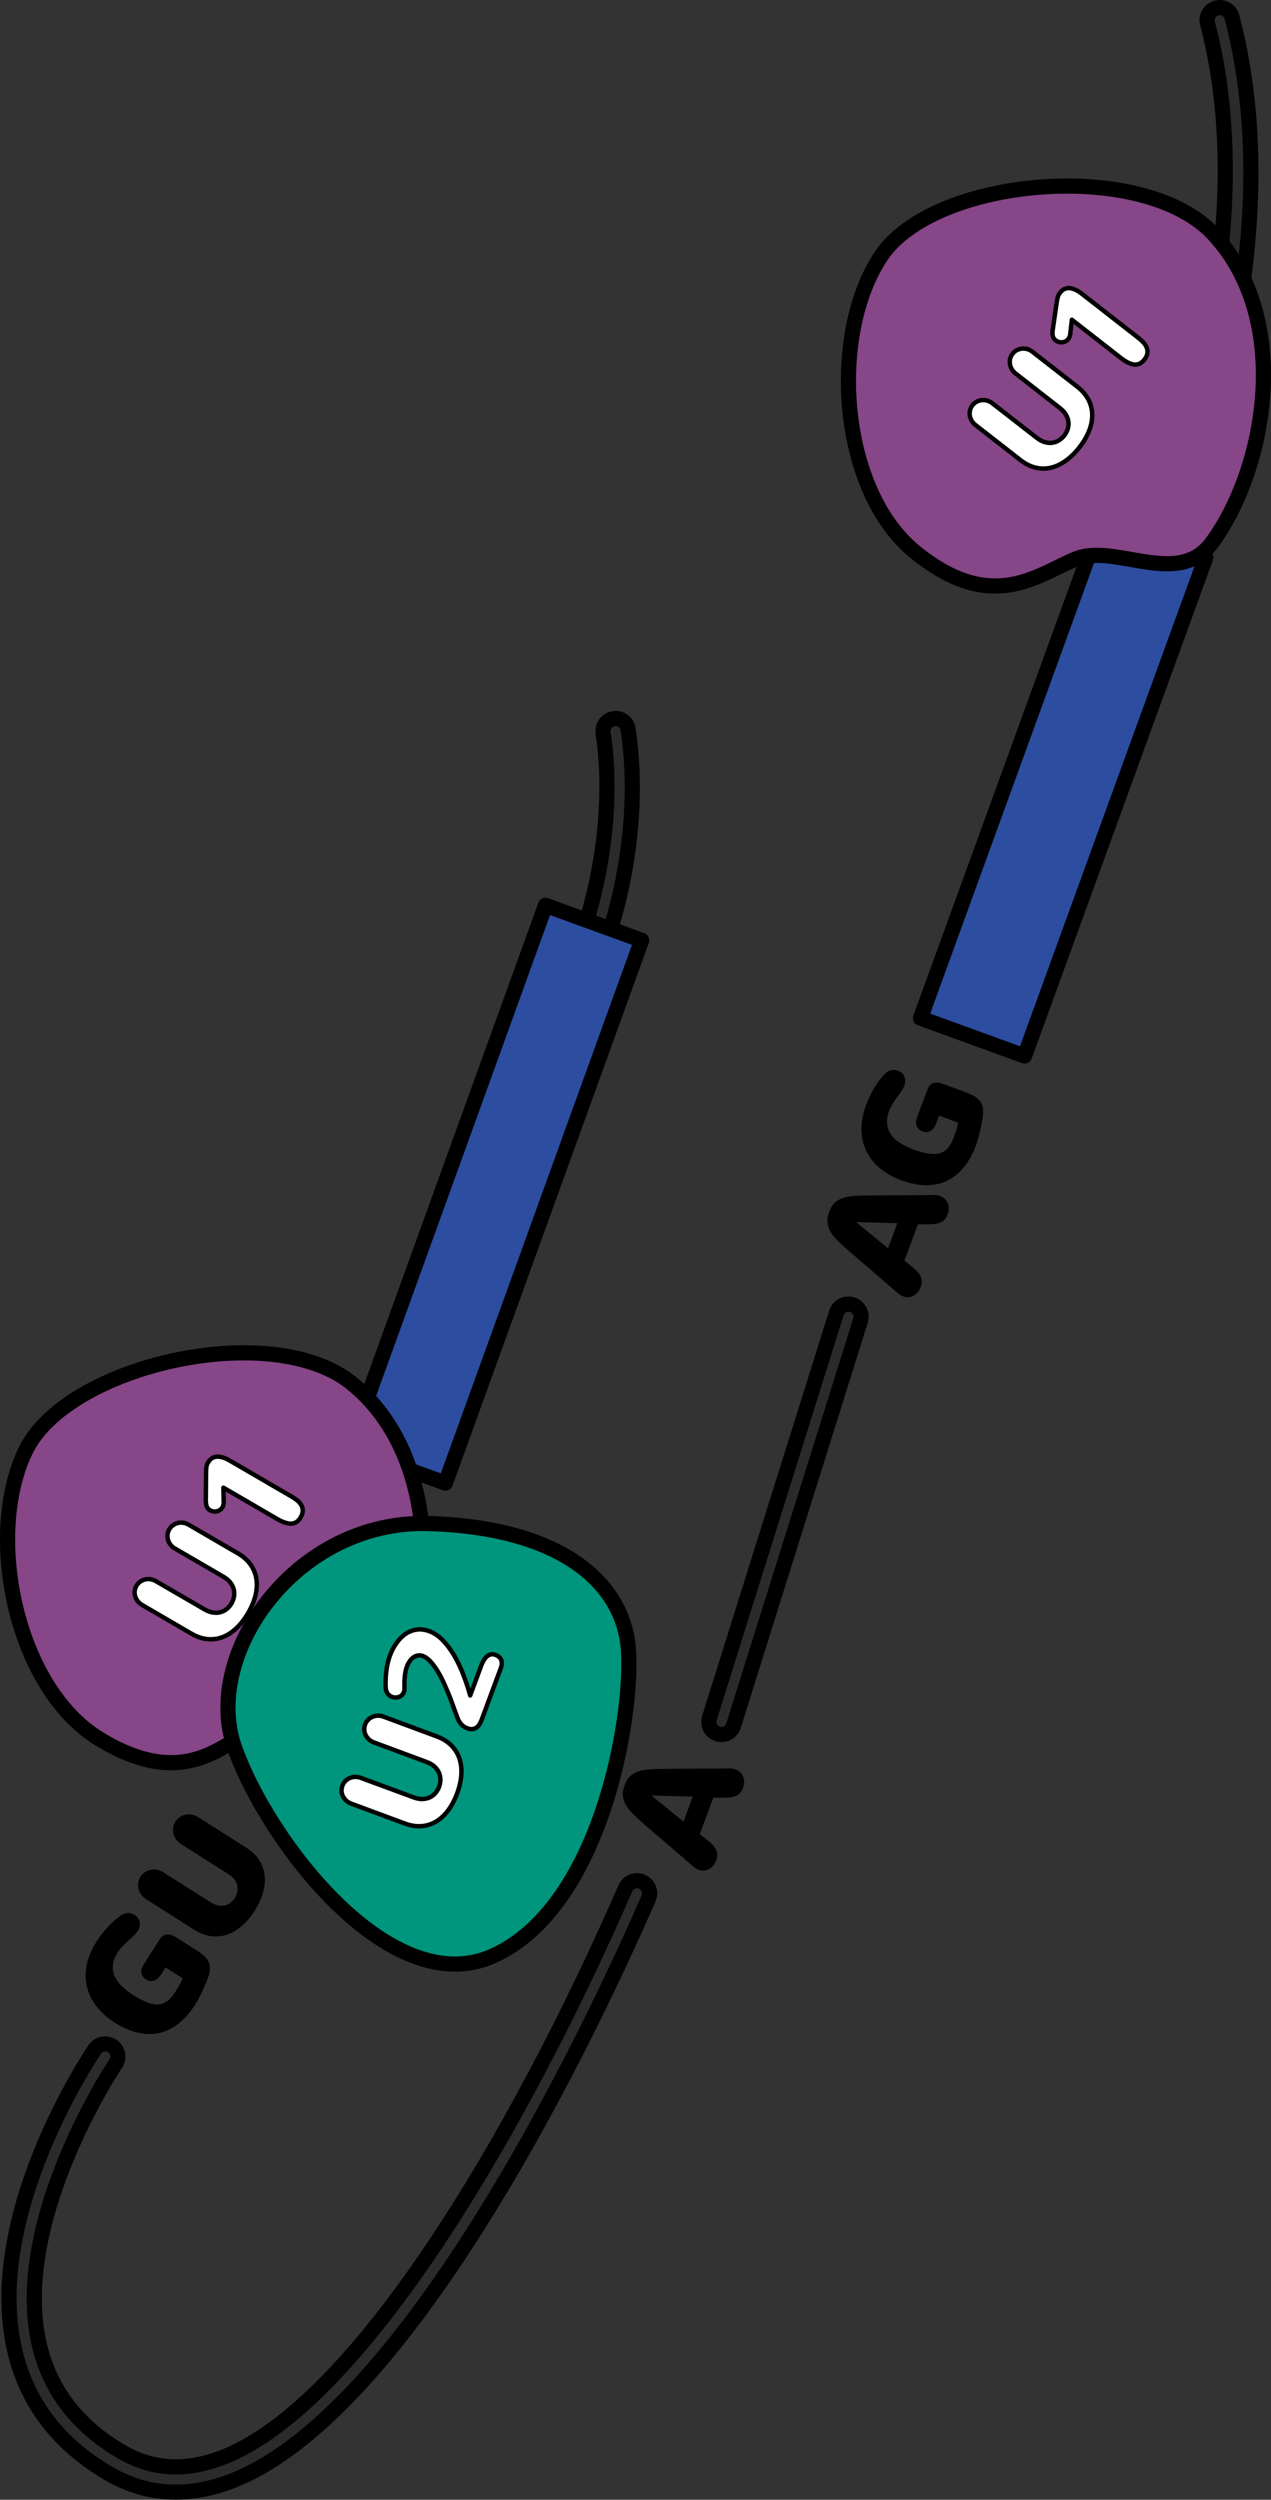
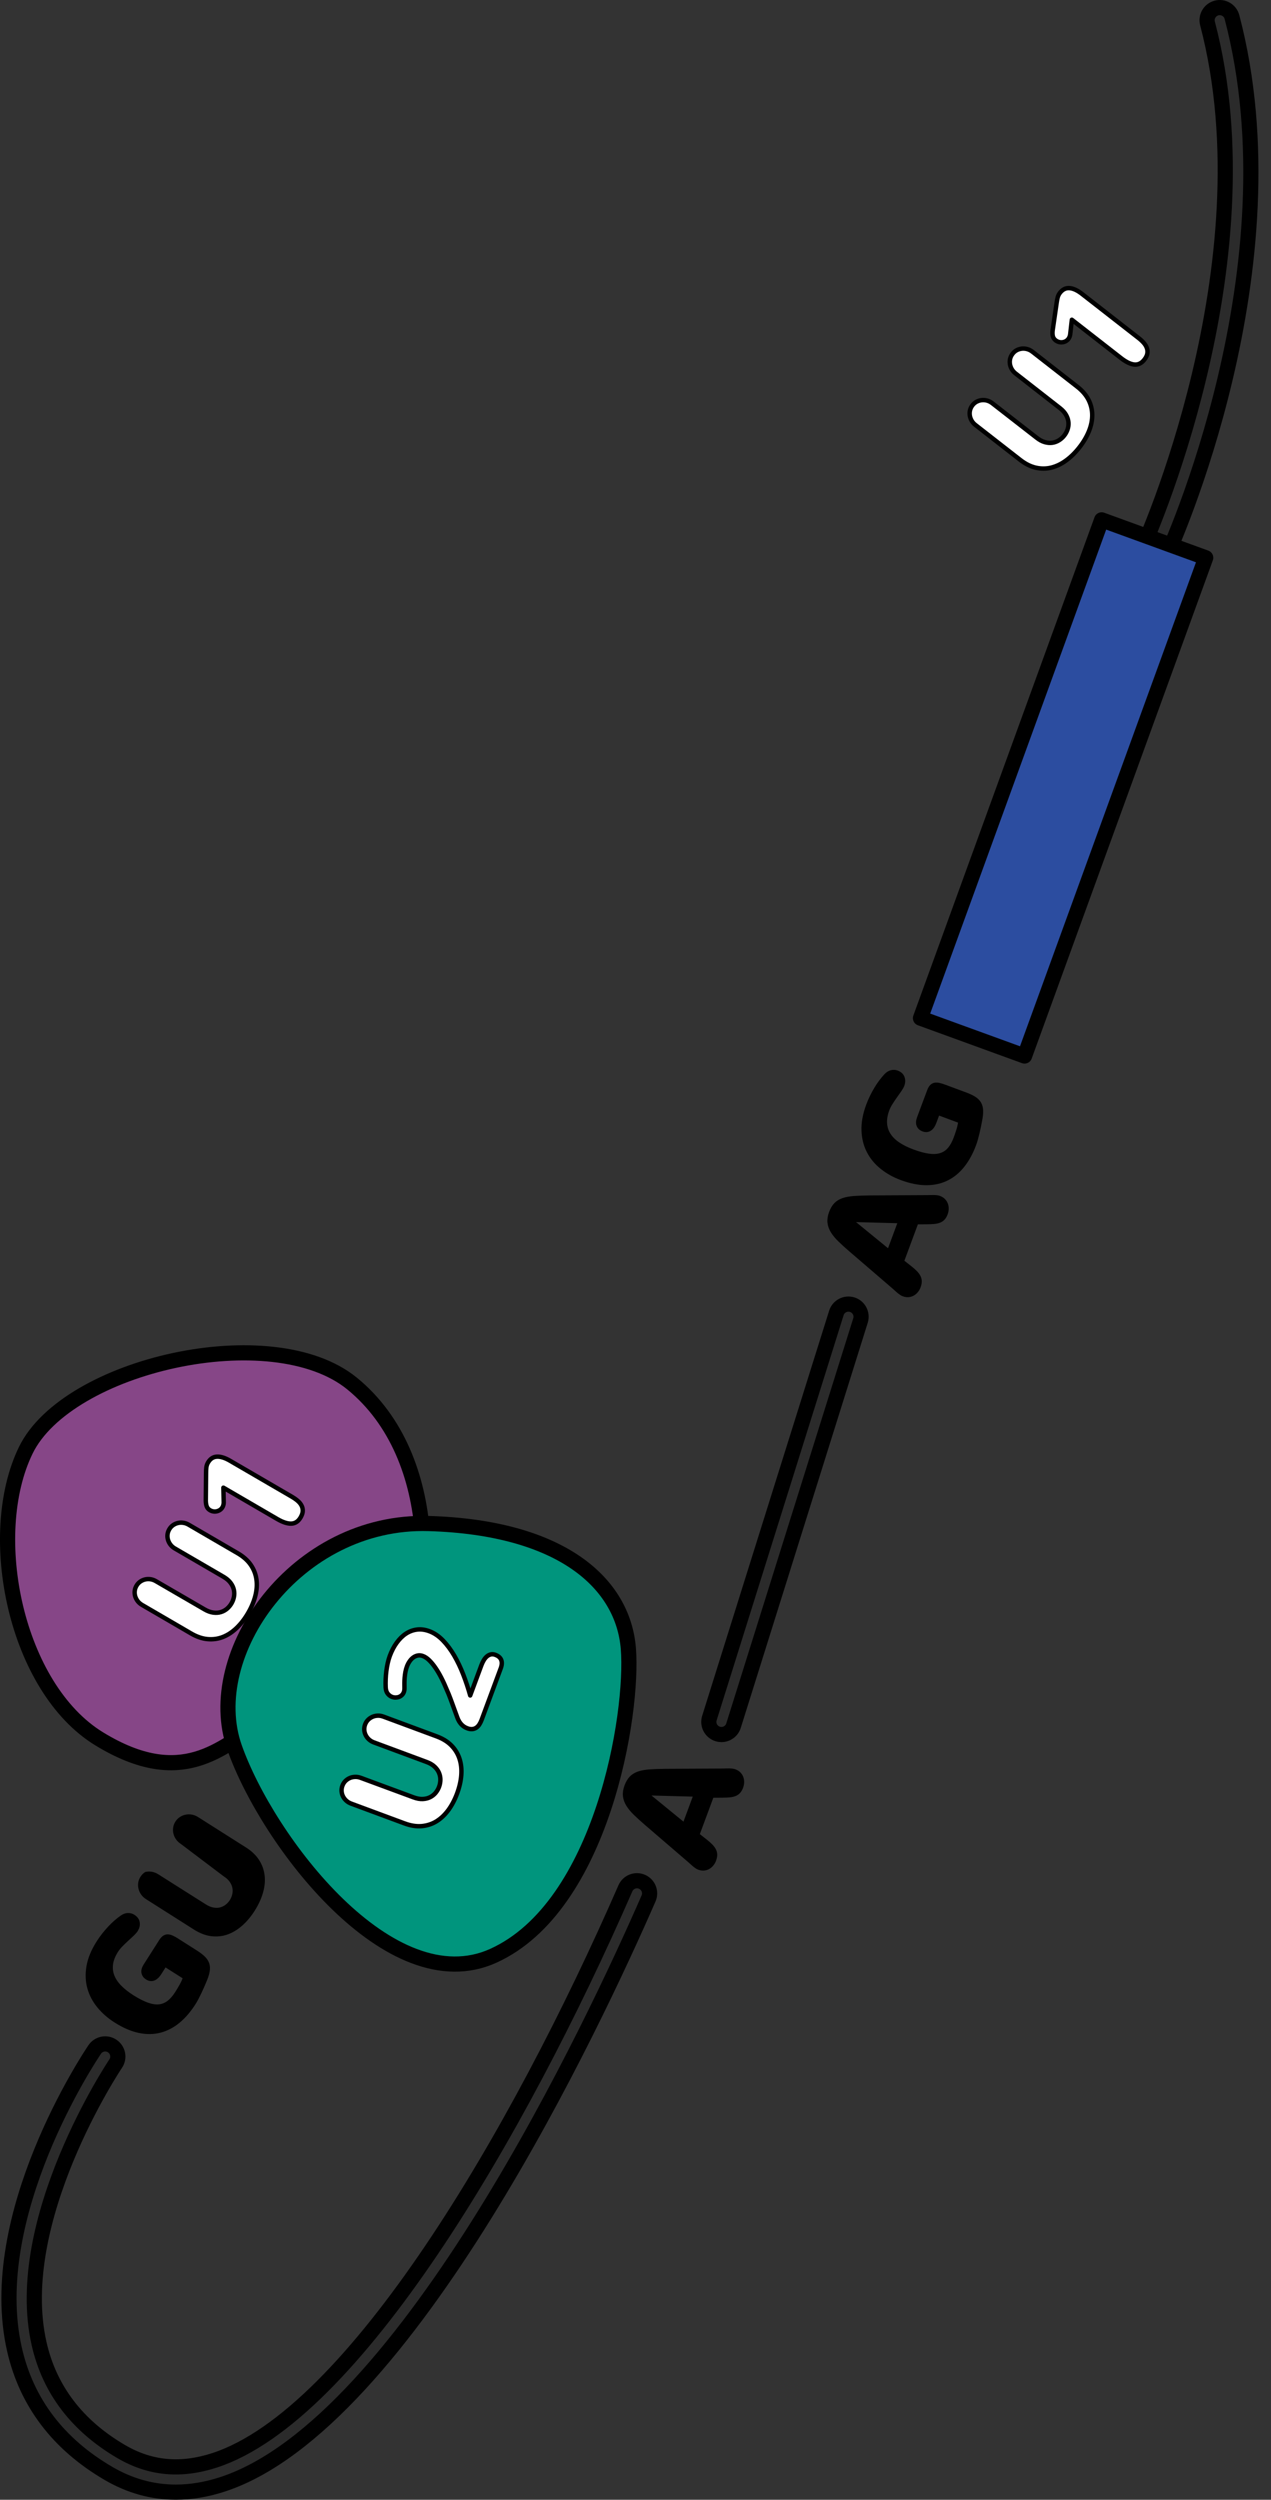
<svg xmlns="http://www.w3.org/2000/svg" version="1.1" id="Layer_1" x="0px" y="0px" width="143.679px" height="282.387px" viewBox="0 0 143.679 282.387" enable-background="new 0 0 143.679 282.387" xml:space="preserve">
  <rect x="0" y="0" width="143.679" height="282.387" fill="#333333" stroke="none" />
  <g>
    <g>
      <path stroke="#000000" stroke-width="0.5" stroke-linecap="round" stroke-linejoin="round" stroke-miterlimit="10" d="    M81.743,200.034c0.109-0.002,0.221-0.005,0.338-0.009c0.118-0.004,0.235-0.006,0.354-0.003c0.117,0.003,0.23,0.009,0.336,0.022    c0.105,0.011,0.197,0.032,0.276,0.062c0.192,0.072,0.352,0.17,0.474,0.297c0.124,0.126,0.213,0.268,0.271,0.426    c0.058,0.159,0.084,0.328,0.08,0.508s-0.039,0.358-0.106,0.536c-0.075,0.205-0.169,0.369-0.282,0.493    c-0.111,0.126-0.251,0.224-0.418,0.292c-0.169,0.068-0.373,0.113-0.609,0.136c-0.238,0.021-0.523,0.033-0.857,0.034l-1.137,0.007    l-1.648,4.443l0.878,0.691c0.264,0.204,0.479,0.394,0.647,0.566c0.169,0.172,0.291,0.341,0.371,0.503    c0.08,0.165,0.119,0.332,0.117,0.504c-0.002,0.173-0.041,0.361-0.115,0.564c-0.066,0.178-0.155,0.337-0.27,0.475    c-0.115,0.14-0.246,0.251-0.393,0.334c-0.146,0.082-0.309,0.131-0.482,0.146c-0.175,0.015-0.36-0.015-0.555-0.086    c-0.078-0.029-0.161-0.072-0.248-0.132c-0.089-0.059-0.178-0.127-0.271-0.203c-0.091-0.075-0.179-0.151-0.265-0.232    c-0.087-0.08-0.171-0.155-0.252-0.227l-4.922-4.229c-0.46-0.396-0.862-0.761-1.206-1.094c-0.345-0.334-0.617-0.66-0.819-0.982    c-0.203-0.322-0.322-0.652-0.361-0.988s0.015-0.704,0.165-1.107c0.14-0.377,0.315-0.677,0.527-0.903    c0.212-0.225,0.486-0.396,0.826-0.516c0.338-0.117,0.755-0.195,1.25-0.231c0.495-0.037,1.097-0.058,1.802-0.064L81.743,200.034z     M72.97,202.601l4.406,3.599l1.292-3.483l-5.684-0.154L72.97,202.601z" />
    </g>
    <g>
      <path stroke="#000000" stroke-width="0.5" stroke-linecap="round" stroke-linejoin="round" stroke-miterlimit="10" d="    M104.866,135.258c0.108-0.001,0.221-0.004,0.338-0.008c0.118-0.004,0.235-0.006,0.354-0.003c0.117,0.003,0.23,0.009,0.336,0.022    c0.104,0.011,0.197,0.032,0.276,0.062c0.192,0.072,0.352,0.17,0.474,0.297c0.123,0.126,0.213,0.268,0.271,0.426    c0.057,0.159,0.084,0.328,0.08,0.508c-0.005,0.18-0.039,0.358-0.106,0.536c-0.075,0.205-0.169,0.369-0.282,0.493    c-0.111,0.126-0.251,0.224-0.418,0.292c-0.169,0.068-0.373,0.113-0.61,0.136c-0.237,0.021-0.522,0.033-0.856,0.034l-1.137,0.007    l-1.648,4.443l0.878,0.691c0.264,0.204,0.479,0.394,0.647,0.566c0.168,0.172,0.291,0.341,0.371,0.503    c0.079,0.165,0.118,0.332,0.117,0.504c-0.002,0.173-0.041,0.361-0.116,0.564c-0.065,0.178-0.155,0.337-0.269,0.475    c-0.115,0.14-0.246,0.251-0.393,0.334c-0.146,0.082-0.309,0.131-0.482,0.146c-0.175,0.015-0.36-0.015-0.555-0.086    c-0.078-0.029-0.161-0.072-0.248-0.132c-0.09-0.059-0.179-0.127-0.271-0.203c-0.091-0.075-0.179-0.151-0.265-0.232    c-0.087-0.08-0.171-0.155-0.252-0.227l-4.922-4.229c-0.461-0.396-0.863-0.761-1.206-1.094c-0.345-0.334-0.616-0.66-0.819-0.982    c-0.202-0.322-0.322-0.652-0.361-0.988s0.016-0.704,0.165-1.107c0.14-0.377,0.315-0.677,0.527-0.903    c0.212-0.225,0.485-0.396,0.826-0.516c0.337-0.117,0.755-0.195,1.25-0.231c0.495-0.037,1.097-0.058,1.802-0.064L104.866,135.258z     M96.093,137.825l4.406,3.599l1.292-3.483l-5.685-0.154L96.093,137.825z" />
      <path stroke="#000000" stroke-width="0.5" stroke-linecap="round" stroke-linejoin="round" stroke-miterlimit="10" d="    M105.052,123.228c0.077-0.203,0.165-0.359,0.269-0.469c0.102-0.105,0.221-0.174,0.359-0.2c0.139-0.025,0.295-0.02,0.471,0.02    c0.177,0.039,0.375,0.098,0.594,0.18l2.339,0.868c0.409,0.15,0.743,0.306,1.002,0.464c0.259,0.159,0.456,0.35,0.589,0.571    c0.131,0.222,0.202,0.491,0.213,0.807c0.01,0.316-0.031,0.707-0.127,1.172c-0.039,0.201-0.08,0.414-0.125,0.641    c-0.047,0.229-0.098,0.457-0.154,0.689c-0.055,0.232-0.115,0.46-0.177,0.685c-0.063,0.224-0.128,0.43-0.198,0.618    c-0.342,0.921-0.769,1.708-1.282,2.359c-0.512,0.651-1.11,1.148-1.794,1.491c-0.683,0.341-1.453,0.514-2.307,0.514    c-0.855,0.002-1.793-0.187-2.813-0.564c-0.822-0.306-1.551-0.711-2.188-1.219c-0.636-0.506-1.135-1.104-1.495-1.794    c-0.36-0.69-0.558-1.471-0.592-2.342c-0.034-0.869,0.14-1.819,0.522-2.851c0.124-0.335,0.265-0.661,0.421-0.978    c0.156-0.318,0.319-0.618,0.491-0.903c0.17-0.284,0.35-0.551,0.537-0.799c0.188-0.25,0.375-0.475,0.563-0.673    c0.187-0.198,0.387-0.324,0.599-0.375c0.214-0.052,0.42-0.042,0.618,0.031c0.323,0.12,0.533,0.312,0.626,0.572    c0.094,0.261,0.087,0.539-0.022,0.832c-0.055,0.145-0.156,0.329-0.305,0.547c-0.15,0.218-0.313,0.45-0.492,0.697    c-0.177,0.246-0.348,0.501-0.514,0.765c-0.166,0.263-0.294,0.511-0.382,0.747c-0.214,0.576-0.303,1.104-0.269,1.583    c0.033,0.48,0.176,0.916,0.43,1.307c0.254,0.392,0.609,0.742,1.066,1.048c0.458,0.307,1.001,0.576,1.629,0.809    c0.696,0.259,1.307,0.425,1.829,0.496c0.524,0.072,0.981,0.047,1.372-0.076c0.392-0.122,0.723-0.343,0.996-0.661    c0.271-0.318,0.505-0.736,0.697-1.256c0.116-0.313,0.225-0.632,0.324-0.955c0.099-0.324,0.167-0.647,0.205-0.973l-2.567-0.953    l-0.392,1.052c-0.059,0.162-0.129,0.306-0.207,0.432c-0.08,0.125-0.172,0.228-0.275,0.306c-0.104,0.076-0.219,0.125-0.348,0.144    c-0.128,0.017-0.271-0.003-0.428-0.062c-0.24-0.09-0.407-0.241-0.5-0.458c-0.092-0.216-0.078-0.488,0.045-0.817    c0.192-0.52,0.383-1.028,0.57-1.529C104.667,124.264,104.857,123.751,105.052,123.228z" />
    </g>
    <g>
      <path stroke="#000000" stroke-width="0.5" stroke-linecap="round" stroke-linejoin="round" stroke-miterlimit="10" d="    M18.213,219.29c0.116-0.183,0.235-0.318,0.358-0.401c0.123-0.085,0.254-0.124,0.395-0.122c0.141,0.003,0.292,0.042,0.457,0.116    s0.346,0.175,0.544,0.3l2.106,1.337c0.369,0.231,0.662,0.452,0.882,0.661c0.222,0.211,0.374,0.438,0.458,0.681    c0.082,0.246,0.095,0.523,0.04,0.835c-0.054,0.313-0.178,0.685-0.367,1.12c-0.081,0.188-0.166,0.387-0.257,0.601    c-0.092,0.213-0.191,0.425-0.294,0.643c-0.103,0.215-0.208,0.424-0.316,0.631c-0.106,0.207-0.215,0.394-0.321,0.563    c-0.527,0.83-1.107,1.51-1.745,2.042c-0.638,0.531-1.326,0.891-2.066,1.084c-0.74,0.192-1.527,0.199-2.364,0.023    c-0.836-0.178-1.713-0.557-2.633-1.14c-0.741-0.469-1.369-1.018-1.885-1.646c-0.518-0.628-0.879-1.317-1.088-2.066    c-0.209-0.751-0.239-1.555-0.092-2.413c0.148-0.857,0.517-1.751,1.105-2.679c0.191-0.303,0.396-0.593,0.614-0.87    c0.22-0.276,0.444-0.536,0.669-0.78c0.227-0.243,0.458-0.466,0.692-0.671c0.236-0.204,0.466-0.384,0.689-0.539    c0.223-0.156,0.446-0.237,0.664-0.243c0.219-0.008,0.418,0.046,0.597,0.159c0.293,0.188,0.458,0.416,0.494,0.691    c0.038,0.274-0.028,0.542-0.195,0.808c-0.083,0.131-0.22,0.29-0.412,0.472c-0.191,0.182-0.4,0.377-0.626,0.58    c-0.225,0.204-0.445,0.417-0.663,0.639c-0.216,0.224-0.392,0.441-0.527,0.653c-0.328,0.52-0.526,1.016-0.593,1.491    c-0.067,0.477-0.018,0.933,0.148,1.369c0.167,0.436,0.441,0.852,0.826,1.248c0.384,0.393,0.858,0.77,1.423,1.13    c0.628,0.396,1.19,0.685,1.687,0.865c0.498,0.179,0.95,0.251,1.358,0.212c0.407-0.039,0.779-0.188,1.111-0.441    c0.334-0.254,0.648-0.615,0.944-1.081c0.18-0.283,0.35-0.573,0.515-0.869c0.165-0.296,0.299-0.598,0.403-0.908l-2.312-1.467    l-0.6,0.949c-0.092,0.145-0.191,0.271-0.295,0.378c-0.104,0.105-0.212,0.187-0.33,0.241c-0.118,0.053-0.241,0.077-0.371,0.067    c-0.128-0.009-0.265-0.059-0.407-0.148c-0.215-0.138-0.346-0.32-0.394-0.553c-0.045-0.229,0.026-0.493,0.215-0.791    c0.296-0.467,0.589-0.925,0.878-1.375C17.62,220.224,17.914,219.762,18.213,219.29z" />
-       <path stroke="#000000" stroke-width="0.5" stroke-linecap="round" stroke-linejoin="round" stroke-miterlimit="10" d="    M20.589,208.099c-0.192-0.123-0.352-0.271-0.475-0.445c-0.125-0.174-0.212-0.359-0.262-0.557c-0.05-0.198-0.061-0.397-0.031-0.6    c0.028-0.203,0.102-0.396,0.218-0.581c0.117-0.183,0.26-0.332,0.433-0.444c0.17-0.113,0.355-0.19,0.557-0.23    c0.201-0.042,0.407-0.044,0.618-0.006c0.211,0.037,0.413,0.117,0.605,0.24l5.417,3.434c0.623,0.395,1.097,0.849,1.42,1.361    c0.327,0.516,0.519,1.066,0.581,1.656c0.063,0.592-0.001,1.209-0.19,1.848c-0.187,0.642-0.485,1.284-0.896,1.932    c-0.402,0.636-0.853,1.175-1.348,1.618c-0.496,0.44-1.021,0.762-1.577,0.963c-0.555,0.198-1.139,0.261-1.744,0.187    c-0.608-0.073-1.228-0.313-1.858-0.711l-5.417-3.436c-0.192-0.121-0.352-0.271-0.476-0.443c-0.124-0.176-0.21-0.36-0.261-0.559    c-0.05-0.196-0.062-0.396-0.031-0.6c0.028-0.201,0.102-0.396,0.218-0.579c0.117-0.183,0.26-0.332,0.433-0.445    c0.17-0.114,0.354-0.189,0.557-0.231c0.201-0.042,0.408-0.042,0.618-0.006c0.21,0.039,0.413,0.119,0.605,0.24l5.377,3.4    c0.341,0.216,0.664,0.349,0.977,0.4c0.31,0.052,0.597,0.043,0.858-0.025c0.261-0.069,0.498-0.187,0.71-0.354    c0.211-0.164,0.387-0.359,0.528-0.58c0.142-0.227,0.246-0.472,0.305-0.734c0.061-0.262,0.067-0.527,0.019-0.795    c-0.048-0.268-0.159-0.533-0.338-0.796c-0.179-0.262-0.437-0.499-0.776-0.714L20.589,208.099z" />
+       <path stroke="#000000" stroke-width="0.5" stroke-linecap="round" stroke-linejoin="round" stroke-miterlimit="10" d="    M20.589,208.099c-0.192-0.123-0.352-0.271-0.475-0.445c-0.125-0.174-0.212-0.359-0.262-0.557c-0.05-0.198-0.061-0.397-0.031-0.6    c0.028-0.203,0.102-0.396,0.218-0.581c0.117-0.183,0.26-0.332,0.433-0.444c0.17-0.113,0.355-0.19,0.557-0.23    c0.201-0.042,0.407-0.044,0.618-0.006c0.211,0.037,0.413,0.117,0.605,0.24l5.417,3.434c0.623,0.395,1.097,0.849,1.42,1.361    c0.327,0.516,0.519,1.066,0.581,1.656c0.063,0.592-0.001,1.209-0.19,1.848c-0.187,0.642-0.485,1.284-0.896,1.932    c-0.402,0.636-0.853,1.175-1.348,1.618c-0.496,0.44-1.021,0.762-1.577,0.963c-0.555,0.198-1.139,0.261-1.744,0.187    c-0.608-0.073-1.228-0.313-1.858-0.711l-5.417-3.436c-0.192-0.121-0.352-0.271-0.476-0.443c-0.124-0.176-0.21-0.36-0.261-0.559    c-0.05-0.196-0.062-0.396-0.031-0.6c0.028-0.201,0.102-0.396,0.218-0.579c0.117-0.183,0.26-0.332,0.433-0.445    c0.201-0.042,0.408-0.042,0.618-0.006c0.21,0.039,0.413,0.119,0.605,0.24l5.377,3.4    c0.341,0.216,0.664,0.349,0.977,0.4c0.31,0.052,0.597,0.043,0.858-0.025c0.261-0.069,0.498-0.187,0.71-0.354    c0.211-0.164,0.387-0.359,0.528-0.58c0.142-0.227,0.246-0.472,0.305-0.734c0.061-0.262,0.067-0.527,0.019-0.795    c-0.048-0.268-0.159-0.533-0.338-0.796c-0.179-0.262-0.437-0.499-0.776-0.714L20.589,208.099z" />
    </g>
    <path fill="#2B2B2B" stroke="#000000" stroke-width="1.714" stroke-linecap="round" stroke-linejoin="round" stroke-miterlimit="10" d="   M19.879,281.529c-2.647,0-5.184-0.701-7.585-2.098c-5.709-3.322-9.293-8.038-10.656-14.017   c-3.458-15.177,8.559-33.139,9.072-33.896c0.443-0.653,1.33-0.822,1.983-0.381c0.653,0.442,0.824,1.331,0.382,1.984   c-0.119,0.176-11.835,17.705-8.65,31.665c1.181,5.172,4.311,9.268,9.305,12.175c3.268,1.9,6.711,2.217,10.539,0.969   c15.668-5.124,34.257-36.737,46.427-64.613c0.317-0.725,1.163-1.057,1.881-0.737c0.724,0.315,1.054,1.157,0.738,1.881   c-6.026,13.803-27.309,59.369-48.159,66.185C23.357,281.234,21.595,281.529,19.879,281.529z" />
    <path fill="#2B2B2B" stroke="#000000" stroke-width="1.714" stroke-linecap="round" stroke-linejoin="round" stroke-miterlimit="10" d="   M81.557,195.944c-0.141,0-0.285-0.021-0.428-0.066c-0.753-0.235-1.172-1.037-0.936-1.79l14.354-45.767   c0.235-0.754,1.039-1.171,1.791-0.937c0.752,0.235,1.172,1.038,0.936,1.79L82.92,194.942   C82.729,195.554,82.165,195.944,81.557,195.944z" />
-     <path fill="#2B2B2B" stroke="#000000" stroke-width="1.714" stroke-linecap="round" stroke-linejoin="round" stroke-miterlimit="10" d="   M67.485,106.437c-0.16,0-0.323-0.027-0.482-0.083c-0.742-0.267-1.128-1.084-0.864-1.828c0.037-0.104,3.714-10.585,2.04-21.72   c-0.117-0.781,0.42-1.508,1.2-1.625c0.777-0.119,1.508,0.419,1.625,1.2c1.785,11.867-2.013,22.655-2.175,23.108   C68.621,106.073,68.072,106.437,67.485,106.437z" />
    <g>
-       <polygon fill="#2C4DA0" stroke="#000000" stroke-width="1.714" stroke-linecap="round" stroke-linejoin="round" stroke-miterlimit="10" points="    39.473,163.586 61.664,102.27 72.538,106.225 50.347,167.541   " />
-     </g>
+       </g>
    <path fill="#2B2B2B" stroke="#000000" stroke-width="1.714" stroke-linecap="round" stroke-linejoin="round" stroke-miterlimit="10" d="   M130.407,64.045c-0.2,0-0.404-0.043-0.599-0.133c-0.717-0.33-1.028-1.18-0.697-1.896c0.146-0.318,14.582-32.045,7.39-59.366   c-0.2-0.764,0.256-1.545,1.019-1.745c0.764-0.203,1.545,0.256,1.746,1.019c7.457,28.33-6.943,59.958-7.561,61.292   C131.463,63.738,130.946,64.045,130.407,64.045z" />
    <g>
      <rect x="90.281" y="82.744" transform="matrix(-0.342 0.94 -0.94 -0.342 244.953 6.441)" fill="#2C4DA0" stroke="#000000" stroke-width="1.714" stroke-linecap="round" stroke-linejoin="round" stroke-miterlimit="10" width="59.88" height="12.514" />
    </g>
    <g>
      <path fill="#864687" stroke="#000000" stroke-width="1.714" stroke-linecap="round" stroke-linejoin="round" stroke-miterlimit="10" d="    M44.347,190.862c4.935-9.068,5.679-26.228-4.546-34.567c-9.06-7.388-32.195-2.089-36.885,7.535    c-4.692,9.622-1.129,26.839,8.298,32.601c9.432,5.763,13.876,0.861,18.062-1.625C33.459,192.32,41.25,196.554,44.347,190.862z" />
      <g>
        <path fill="#FFFFFF" stroke="#000000" stroke-width="0.5" stroke-linecap="round" stroke-linejoin="round" stroke-miterlimit="10" d="     M19.767,174.925c-0.198-0.114-0.362-0.256-0.493-0.427c-0.13-0.169-0.225-0.352-0.283-0.547     c-0.057-0.194-0.075-0.394-0.054-0.597c0.021-0.205,0.087-0.399,0.197-0.588c0.109-0.189,0.247-0.343,0.414-0.462     c0.167-0.12,0.35-0.203,0.549-0.252c0.199-0.05,0.404-0.06,0.617-0.028c0.211,0.029,0.417,0.101,0.614,0.217l5.543,3.224     c0.638,0.372,1.127,0.807,1.473,1.307c0.345,0.501,0.559,1.046,0.643,1.634c0.084,0.587,0.045,1.205-0.118,1.853     c-0.164,0.649-0.438,1.302-0.822,1.964c-0.379,0.651-0.808,1.207-1.286,1.668c-0.479,0.462-0.991,0.803-1.539,1.023     c-0.548,0.219-1.127,0.304-1.736,0.252c-0.61-0.05-1.237-0.264-1.884-0.639l-5.543-3.226c-0.197-0.115-0.362-0.257-0.493-0.426     c-0.13-0.171-0.224-0.354-0.283-0.549c-0.057-0.195-0.075-0.394-0.054-0.597c0.022-0.204,0.087-0.4,0.197-0.588     c0.109-0.188,0.248-0.343,0.414-0.462c0.166-0.118,0.348-0.203,0.548-0.252c0.199-0.049,0.405-0.058,0.617-0.029     c0.212,0.03,0.417,0.103,0.615,0.219l5.503,3.191c0.347,0.202,0.677,0.322,0.99,0.362c0.313,0.039,0.599,0.021,0.857-0.059     c0.259-0.078,0.49-0.205,0.696-0.379c0.205-0.175,0.373-0.376,0.505-0.604c0.135-0.23,0.228-0.479,0.278-0.743     c0.051-0.264,0.047-0.529-0.012-0.796c-0.058-0.267-0.181-0.527-0.369-0.781c-0.187-0.254-0.456-0.482-0.802-0.685     L19.767,174.925z" />
        <path fill="#FFFFFF" stroke="#000000" stroke-width="0.5" stroke-linecap="round" stroke-linejoin="round" stroke-miterlimit="10" d="     M25.29,169.741c-0.007,0.203-0.054,0.376-0.138,0.521c-0.073,0.126-0.166,0.227-0.278,0.304     c-0.112,0.076-0.232,0.129-0.359,0.158c-0.127,0.031-0.257,0.035-0.391,0.016c-0.134-0.021-0.259-0.063-0.375-0.131     c-0.174-0.102-0.296-0.234-0.367-0.402c-0.07-0.166-0.109-0.389-0.117-0.664l0.03-3.198c-0.001-0.187,0.01-0.378,0.032-0.571     s0.083-0.374,0.181-0.545c0.25-0.43,0.586-0.654,1.009-0.675c0.423-0.024,0.921,0.133,1.495,0.468l6.998,4.069     c0.237,0.139,0.449,0.288,0.636,0.448c0.188,0.16,0.333,0.335,0.434,0.528c0.102,0.191,0.149,0.398,0.143,0.62     s-0.086,0.463-0.237,0.724c-0.264,0.454-0.614,0.689-1.051,0.706c-0.436,0.017-0.97-0.157-1.602-0.525l-6.079-3.536     L25.29,169.741z" />
      </g>
    </g>
    <g>
      <path fill="#00957D" stroke="#000000" stroke-width="1.714" stroke-linecap="round" stroke-linejoin="round" stroke-miterlimit="10" d="    M55.766,220.938c-11.641,5.273-25.527-12.973-29.25-23.519c-3.723-10.544,6.924-25.759,21.952-25.311    c15.027,0.446,21.96,6.749,22.562,14.108C71.632,193.577,68.087,215.358,55.766,220.938z" />
      <g>
        <path fill="#FFFFFF" stroke="#000000" stroke-width="0.5" stroke-linecap="round" stroke-linejoin="round" stroke-miterlimit="10" d="     M42.266,196.833c-0.215-0.08-0.4-0.191-0.559-0.336c-0.158-0.146-0.282-0.309-0.371-0.492c-0.09-0.183-0.142-0.373-0.156-0.578     c-0.014-0.205,0.018-0.41,0.093-0.614s0.186-0.378,0.329-0.524c0.144-0.146,0.31-0.26,0.498-0.342     c0.188-0.084,0.389-0.127,0.604-0.135c0.213-0.007,0.428,0.029,0.643,0.11l6.012,2.23c0.69,0.255,1.25,0.601,1.674,1.035     c0.424,0.434,0.729,0.934,0.912,1.498c0.184,0.565,0.25,1.182,0.2,1.848c-0.051,0.665-0.209,1.356-0.475,2.075     c-0.261,0.705-0.589,1.326-0.981,1.863c-0.393,0.535-0.84,0.959-1.342,1.271c-0.502,0.31-1.058,0.492-1.667,0.547     c-0.61,0.053-1.266-0.051-1.967-0.312l-6.012-2.229c-0.215-0.079-0.401-0.191-0.559-0.337c-0.158-0.145-0.281-0.308-0.371-0.489     c-0.091-0.183-0.142-0.377-0.156-0.58c-0.014-0.205,0.018-0.409,0.093-0.613c0.076-0.205,0.186-0.379,0.328-0.527     c0.145-0.144,0.311-0.259,0.498-0.342c0.188-0.081,0.389-0.125,0.603-0.132c0.214-0.008,0.429,0.029,0.644,0.108l5.969,2.206     c0.376,0.138,0.723,0.202,1.036,0.188c0.316-0.015,0.594-0.084,0.834-0.205c0.243-0.122,0.449-0.285,0.622-0.491     c0.171-0.209,0.304-0.436,0.394-0.681c0.094-0.252,0.143-0.513,0.148-0.782c0.005-0.268-0.044-0.528-0.147-0.781     c-0.103-0.252-0.268-0.488-0.498-0.706c-0.228-0.219-0.531-0.398-0.908-0.538L42.266,196.833z" />
        <path fill="#FFFFFF" stroke="#000000" stroke-width="0.5" stroke-linecap="round" stroke-linejoin="round" stroke-miterlimit="10" d="     M45.999,188.262c-0.072,0.193-0.127,0.396-0.168,0.606c-0.039,0.213-0.068,0.423-0.087,0.634     c-0.018,0.211-0.027,0.421-0.027,0.628c0,0.208,0.002,0.406,0.004,0.592c0.002,0.154-0.02,0.293-0.065,0.413     c-0.049,0.137-0.121,0.251-0.217,0.345c-0.094,0.092-0.202,0.163-0.322,0.21c-0.122,0.048-0.253,0.071-0.391,0.073     c-0.137,0.002-0.273-0.02-0.41-0.071c-0.188-0.071-0.351-0.192-0.488-0.368c-0.137-0.176-0.213-0.413-0.229-0.711     c-0.012-0.301-0.013-0.609,0-0.924c0.012-0.313,0.038-0.625,0.078-0.931c0.039-0.307,0.091-0.605,0.156-0.893     c0.065-0.289,0.145-0.558,0.237-0.81c0.211-0.564,0.47-1.062,0.781-1.487c0.31-0.427,0.656-0.766,1.037-1.019     c0.383-0.25,0.797-0.404,1.245-0.462c0.447-0.057,0.913,0.005,1.4,0.185c0.549,0.203,1.059,0.548,1.528,1.031     c0.469,0.484,0.896,1.055,1.28,1.712c0.384,0.658,0.726,1.374,1.027,2.153c0.3,0.778,0.563,1.566,0.785,2.363l1.266-3.416     c0.076-0.203,0.166-0.392,0.269-0.564c0.104-0.174,0.22-0.317,0.351-0.429c0.131-0.113,0.277-0.188,0.437-0.227     c0.161-0.039,0.335-0.023,0.522,0.047c0.341,0.127,0.561,0.319,0.662,0.576c0.101,0.258,0.084,0.567-0.049,0.928l-2.167,5.841     c-0.07,0.188-0.154,0.358-0.253,0.514c-0.099,0.153-0.214,0.275-0.345,0.366c-0.132,0.091-0.283,0.146-0.453,0.162     c-0.171,0.017-0.361-0.013-0.569-0.091c-0.529-0.196-0.906-0.605-1.132-1.232l-0.548-1.506c-0.078-0.209-0.153-0.412-0.225-0.611     c-0.073-0.2-0.14-0.374-0.204-0.522l-0.182-0.424c-0.206-0.505-0.42-0.976-0.643-1.409c-0.223-0.433-0.451-0.819-0.684-1.154     c-0.232-0.336-0.464-0.615-0.697-0.84c-0.232-0.223-0.464-0.377-0.694-0.462c-0.204-0.076-0.397-0.098-0.579-0.063     c-0.182,0.033-0.352,0.105-0.509,0.217c-0.157,0.112-0.298,0.257-0.42,0.438C46.179,187.85,46.078,188.048,45.999,188.262z" />
      </g>
    </g>
    <g>
-       <path fill="#864687" stroke="#000000" stroke-width="1.714" stroke-linecap="round" stroke-linejoin="round" stroke-miterlimit="10" d="    M137.011,61.293c6.112-8.319,9.163-25.223,0.157-34.864c-7.982-8.543-31.62-6.411-37.564,2.492    c-5.947,8.9-4.739,26.441,3.826,33.422c8.568,6.982,13.633,2.725,18.115,0.826C126.025,61.27,133.174,66.515,137.011,61.293z" />
      <g>
        <path fill="#FFFFFF" stroke="#000000" stroke-width="0.5" stroke-linecap="round" stroke-linejoin="round" stroke-miterlimit="10" d="     M114.803,42.188c-0.18-0.141-0.322-0.303-0.43-0.489c-0.107-0.185-0.176-0.38-0.207-0.581c-0.031-0.199-0.021-0.4,0.027-0.6     c0.049-0.198,0.141-0.383,0.275-0.554c0.133-0.175,0.29-0.308,0.472-0.403c0.182-0.095,0.373-0.153,0.577-0.176     c0.205-0.021,0.409-0.003,0.615,0.056c0.205,0.059,0.398,0.156,0.58,0.297l5.058,3.943c0.582,0.453,1.008,0.95,1.284,1.491     c0.272,0.544,0.411,1.113,0.415,1.707c0.004,0.593-0.118,1.201-0.368,1.82c-0.248,0.62-0.608,1.23-1.078,1.834     c-0.464,0.594-0.963,1.087-1.499,1.479c-0.537,0.394-1.091,0.661-1.662,0.807c-0.573,0.144-1.158,0.15-1.755,0.017     c-0.598-0.133-1.19-0.428-1.781-0.888l-5.059-3.942c-0.18-0.14-0.323-0.305-0.43-0.488c-0.105-0.188-0.175-0.38-0.206-0.582     c-0.03-0.202-0.021-0.4,0.027-0.599c0.05-0.199,0.142-0.386,0.274-0.556c0.134-0.173,0.291-0.307,0.473-0.401     c0.18-0.095,0.373-0.156,0.578-0.176c0.203-0.022,0.408-0.003,0.614,0.053c0.206,0.059,0.399,0.159,0.581,0.3l5.021,3.904     c0.316,0.247,0.628,0.411,0.932,0.492c0.305,0.081,0.591,0.103,0.857,0.059c0.268-0.043,0.514-0.138,0.741-0.283     c0.227-0.145,0.421-0.32,0.581-0.528c0.165-0.21,0.291-0.444,0.376-0.699c0.087-0.256,0.117-0.518,0.096-0.791     c-0.021-0.271-0.107-0.547-0.261-0.823c-0.15-0.276-0.386-0.539-0.701-0.787L114.803,42.188z" />
        <path fill="#FFFFFF" stroke="#000000" stroke-width="0.5" stroke-linecap="round" stroke-linejoin="round" stroke-miterlimit="10" d="     M120.976,37.797c-0.034,0.198-0.104,0.364-0.207,0.496c-0.089,0.114-0.194,0.201-0.315,0.263     c-0.123,0.062-0.248,0.098-0.378,0.108c-0.13,0.015-0.261,0-0.39-0.036c-0.129-0.039-0.248-0.098-0.354-0.182     c-0.158-0.124-0.262-0.273-0.309-0.447c-0.047-0.175-0.057-0.4-0.027-0.674l0.461-3.165c0.025-0.186,0.063-0.374,0.109-0.562     c0.048-0.188,0.133-0.359,0.253-0.516c0.306-0.392,0.669-0.569,1.091-0.533c0.422,0.034,0.895,0.256,1.418,0.665l6.385,4.977     c0.217,0.169,0.406,0.345,0.57,0.529c0.164,0.184,0.283,0.376,0.357,0.583c0.075,0.203,0.094,0.413,0.059,0.633     c-0.036,0.218-0.148,0.447-0.332,0.686c-0.323,0.414-0.702,0.6-1.137,0.559c-0.435-0.044-0.939-0.288-1.517-0.738l-5.546-4.323     L120.976,37.797z" />
      </g>
    </g>
  </g>
</svg>